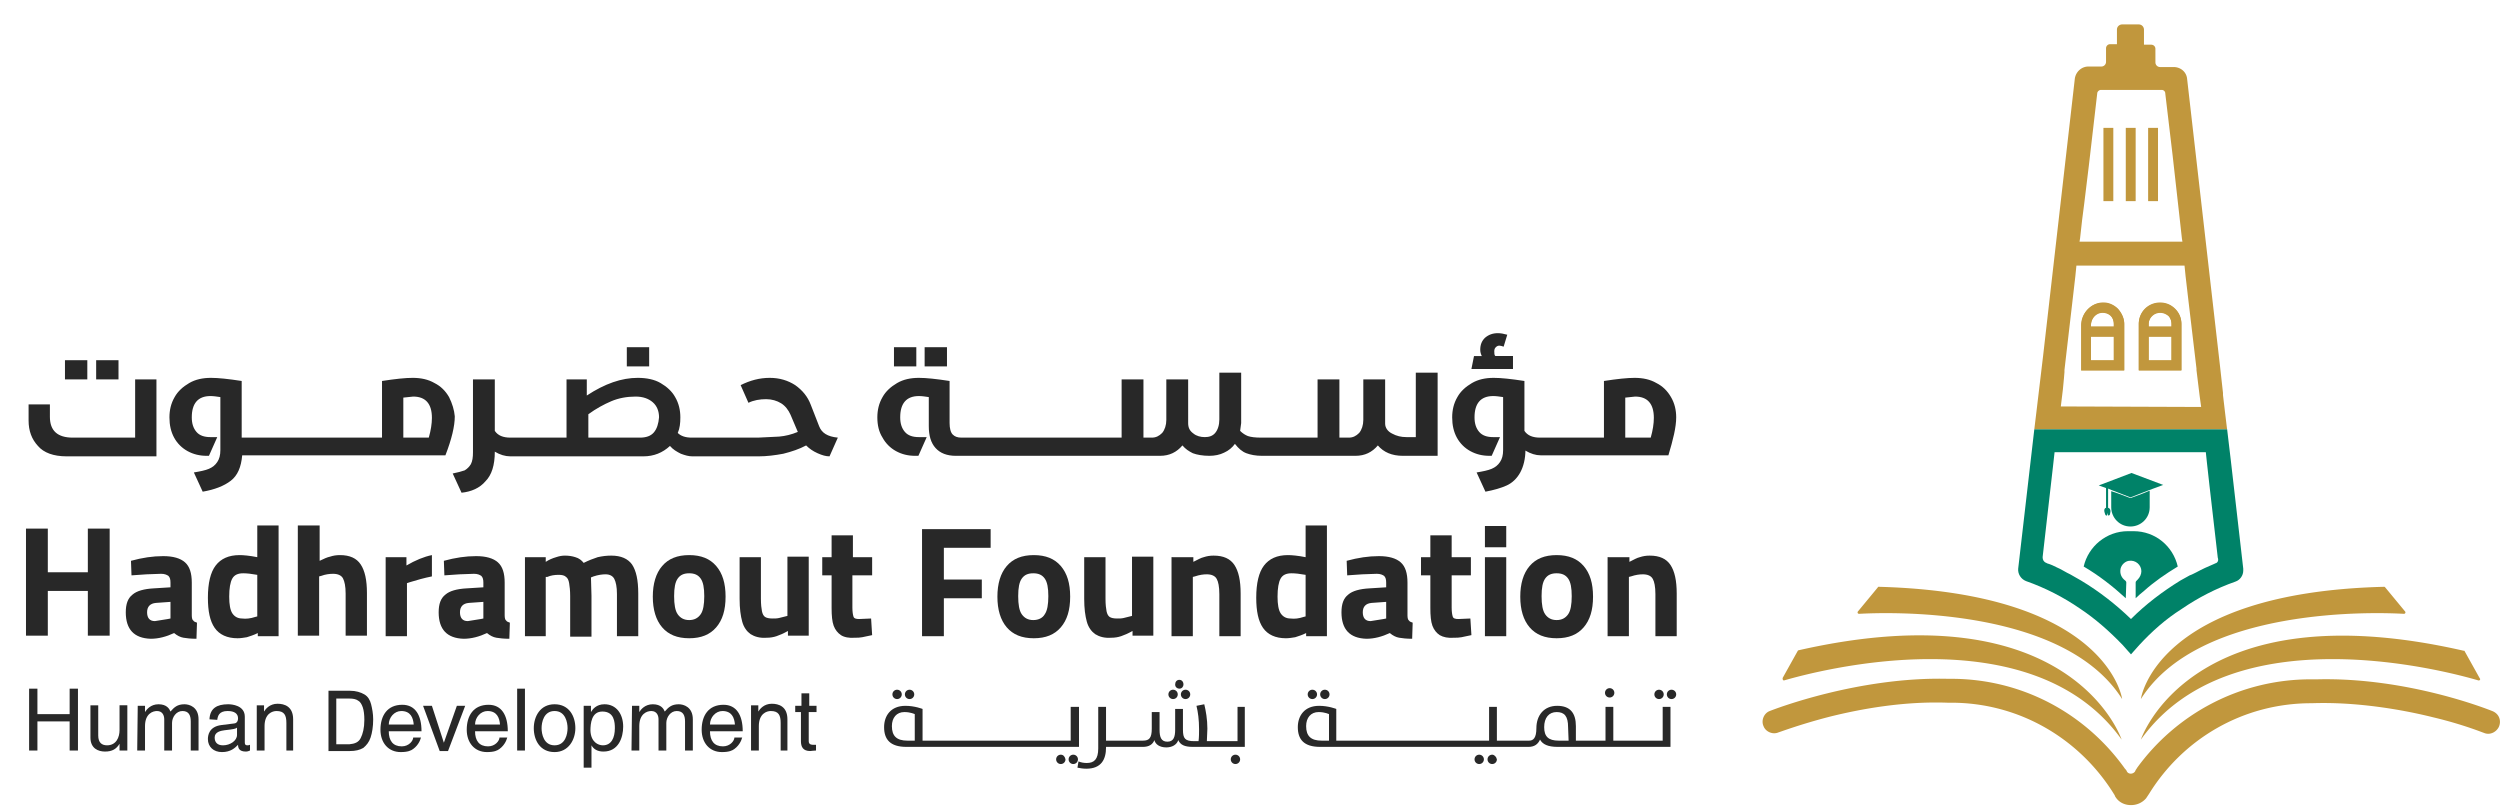
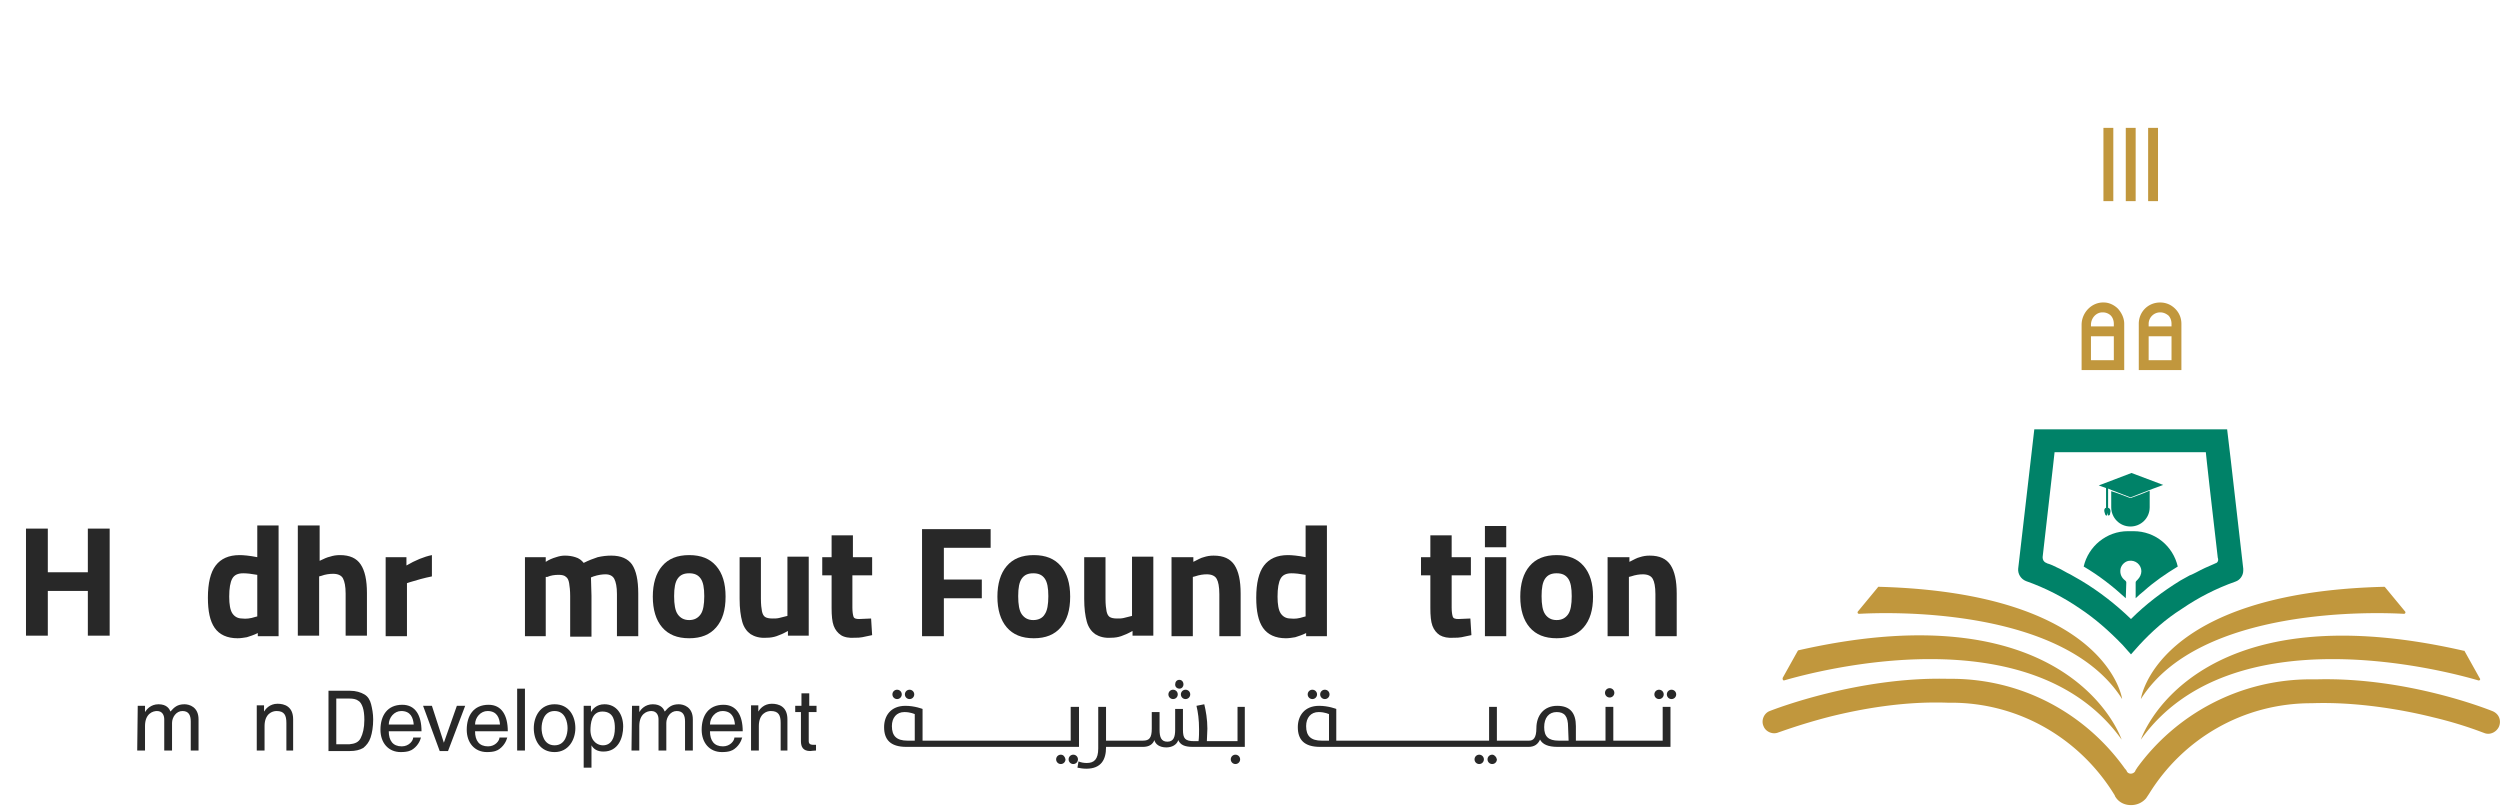
<svg xmlns="http://www.w3.org/2000/svg" xmlns:xlink="http://www.w3.org/1999/xlink" viewBox="0 0 481 155">
  <g fill="#c1973d">
-     <path d="M407.5 59.5c-.7-.7-1.7-1.2-2.7-1.2-2.3-.1-4.3 1.9-4.3 4.3v8.7h8.2v-8.9c0-1.1-.5-2.1-1.2-2.9zm-.8 9.9h-4.4v-4.6h4.4v4.6zm0-6.5h-4.4v-.3c0-1.3 1-2.4 2.2-2.4h.1c.5 0 1.1.2 1.5.6s.6 1 .6 1.6v.5h0zm11.8-3.4c-.8-.8-1.8-1.2-2.9-1.2-2.3 0-4.1 1.8-4.1 4.1v8.9h8.2v-8.9c0-1.1-.4-2.1-1.2-2.9zm-.7 9.9h-4.4v-4.6h4.4v4.6zm0-6.5h-4.4v-.5a2.22 2.22 0 0 1 2.2-2.2c.6 0 1.1.2 1.6.6.4.4.6 1 .6 1.6v.5h0zm.7-3.4c-.8-.8-1.8-1.2-2.9-1.2-2.3 0-4.1 1.8-4.1 4.1v8.9h8.2v-8.9c0-1.1-.4-2.1-1.2-2.9zm-.7 9.9h-4.4v-4.6h4.4v4.6zm0-6.5h-4.4v-.5a2.22 2.22 0 0 1 2.2-2.2c.6 0 1.1.2 1.6.6.4.4.6 1 .6 1.6v.5h0zm-10.3-3.4c-.7-.7-1.7-1.2-2.7-1.2-2.3-.1-4.3 1.9-4.3 4.3v8.7h8.2v-8.9c0-1.1-.5-2.1-1.2-2.9zm-.8 9.9h-4.4v-4.6h4.4v4.6zm0-6.5h-4.4v-.3c0-1.3 1-2.4 2.2-2.4h.1c.5 0 1.1.2 1.5.6s.6 1 .6 1.6v.5h0zm.8-3.4c-.7-.7-1.7-1.2-2.7-1.2-2.3-.1-4.3 1.9-4.3 4.3v8.7h8.2v-8.9c0-1.1-.5-2.1-1.2-2.9zm-.8 9.9h-4.4v-4.6h4.4v4.6zm0-6.5h-4.4v-.3c0-1.3 1-2.4 2.2-2.4h.1c.5 0 1.1.2 1.5.6s.6 1 .6 1.6v.5h0zm11.8-3.4c-.8-.8-1.8-1.2-2.9-1.2-2.3 0-4.1 1.8-4.1 4.1v8.9h8.2v-8.9c0-1.1-.4-2.1-1.2-2.9zm-.7 9.9h-4.4v-4.6h4.4v4.6zm0-6.5h-4.4v-.5a2.22 2.22 0 0 1 2.2-2.2c.6 0 1.1.2 1.6.6.4.4.6 1 .6 1.6v.5h0zm.7-3.4c-.8-.8-1.8-1.2-2.9-1.2-2.3 0-4.1 1.8-4.1 4.1v8.9h8.2v-8.9c0-1.1-.4-2.1-1.2-2.9zm-.7 9.9h-4.4v-4.6h4.4v4.6zm0-6.5h-4.4v-.5a2.22 2.22 0 0 1 2.2-2.2c.6 0 1.1.2 1.6.6.4.4.6 1 .6 1.6v.5h0zm-10.3-3.4c-.7-.7-1.7-1.2-2.7-1.2-2.3-.1-4.3 1.9-4.3 4.3v8.7h8.2v-8.9c0-1.1-.5-2.1-1.2-2.9zm-.8 9.9h-4.4v-4.6h4.4v4.6zm0-6.5h-4.4v-.3c0-1.3 1-2.4 2.2-2.4h.1c.5 0 1.1.2 1.5.6s.6 1 .6 1.6v.5h0zm.8-3.4c-.7-.7-1.7-1.2-2.7-1.2-2.3-.1-4.3 1.9-4.3 4.3v8.7h8.2v-8.9c0-1.1-.5-2.1-1.2-2.9zm-.8 9.9h-4.4v-4.6h4.4v4.6zm0-6.5h-4.4v-.3c0-1.3 1-2.4 2.2-2.4h.1c.5 0 1.1.2 1.5.6s.6 1 .6 1.6v.5h0zm11.8-3.4c-.8-.8-1.8-1.2-2.9-1.2-2.3 0-4.1 1.8-4.1 4.1v8.9h8.2v-8.9c0-1.1-.4-2.1-1.2-2.9zm-.7 9.9h-4.4v-4.6h4.4v4.6zm0-6.5h-4.4v-.5a2.22 2.22 0 0 1 2.2-2.2c.6 0 1.1.2 1.6.6.4.4.6 1 .6 1.6v.5h0zm.7-3.4c-.8-.8-1.8-1.2-2.9-1.2-2.3 0-4.1 1.8-4.1 4.1v8.9h8.2v-8.9c0-1.1-.4-2.1-1.2-2.9zm-.7 9.9h-4.4v-4.6h4.4v4.6zm0-6.5h-4.4v-.5a2.22 2.22 0 0 1 2.2-2.2c.6 0 1.1.2 1.6.6.4.4.6 1 .6 1.6v.5h0zm-13.1-4.6c-2.3-.1-4.3 1.9-4.3 4.3v8.7h8.2v-8.9c0-1.1-.4-2.1-1.2-2.9-.7-.7-1.6-1.2-2.7-1.2zm2 11.1h-4.4v-4.6h4.4v4.6zm0-6.5h-4.4v-.3c0-1.3 1-2.4 2.2-2.4h.1c.5 0 1.1.2 1.5.6s.6 1 .6 1.6v.5h0zm21.8 19.8l-.4-3.3-.4-3.4h0v-.4h0l-.6-5.4-6.3-55c-.1-1.3-1.2-2.3-2.6-2.3h-2.6c-.5 0-.9-.4-.9-.9V9.4c0-.5-.4-.8-.8-.8h-1.4V5.7c0-.5-.4-1-1-1h-3.2c-.5 0-1 .4-1 1v2.8H406c-.5 0-.8.4-.8.8v2.6c0 .5-.4.9-.9.9h-2.5c-1.3 0-2.4 1-2.6 2.3l-6.1 53.3-1.3 10.9-.4 3.3h0 4.5 0H424h0 4.5v.1zm-28.3-36.8l.4-3.6.4-3.1.9-7.4 1.6-13.8h0c0-.4.4-.7.7-.7h11.7a.68.68 0 0 1 .7.7h0l1.4 11.8 1.4 12.5.4 3.6h0l.1.6h-19.8l.1-.6h0 0zm-3.7 32.3l.4-3.3h0 0 0l.2-2.1.1-1.2v-.4l.3-2.6h0l1.5-12.9.3-2.6.2-2h20.8l.2 2 .5 4.3 1.6 13.5v.3l.6 4.9.3 2.2-27-.1h0zm19.1-19.9c-2.3 0-4.1 1.8-4.1 4.1v8.9h8.2v-8.9c0-1.1-.4-2.1-1.2-2.9s-1.8-1.2-2.9-1.2zm2.2 11.1h-4.4v-4.6h4.4v4.6zm0-6.5h-4.4v-.5a2.22 2.22 0 0 1 2.2-2.2c.6 0 1.1.2 1.6.6.4.4.6 1 .6 1.6v.5h0zm-13.1-4.6c-2.3-.1-4.3 1.9-4.3 4.3v8.7h8.2v-8.9c0-1.1-.4-2.1-1.2-2.9-.7-.7-1.6-1.2-2.7-1.2zm2 11.1h-4.4v-4.6h4.4v4.6zm0-6.5h-4.4v-.3c0-1.3 1-2.4 2.2-2.4h.1c.5 0 1.1.2 1.5.6s.6 1 .6 1.6v.5h0zm.8-3.4c-.7-.7-1.7-1.2-2.7-1.2-2.3-.1-4.3 1.9-4.3 4.3v8.7h8.2v-8.9c0-1.1-.5-2.1-1.2-2.9zm-.8 9.9h-4.4v-4.6h4.4v4.6zm0-6.5h-4.4v-.3c0-1.3 1-2.4 2.2-2.4h.1c.5 0 1.1.2 1.5.6s.6 1 .6 1.6v.5h0zm11.8-3.4c-.8-.8-1.8-1.2-2.9-1.2-2.3 0-4.1 1.8-4.1 4.1v8.9h8.2v-8.9c0-1.1-.4-2.1-1.2-2.9zm-.7 9.9h-4.4v-4.6h4.4v4.6zm0-6.5h-4.4v-.5a2.22 2.22 0 0 1 2.2-2.2c.6 0 1.1.2 1.6.6.4.4.6 1 .6 1.6v.5h0zm.7-3.4c-.8-.8-1.8-1.2-2.9-1.2-2.3 0-4.1 1.8-4.1 4.1v8.9h8.2v-8.9c0-1.1-.4-2.1-1.2-2.9zm-.7 9.9h-4.4v-4.6h4.4v4.6zm0-6.5h-4.4v-.5a2.22 2.22 0 0 1 2.2-2.2c.6 0 1.1.2 1.6.6.4.4.6 1 .6 1.6v.5h0zm-10.3-3.4c-.7-.7-1.7-1.2-2.7-1.2-2.3-.1-4.3 1.9-4.3 4.3v8.7h8.2v-8.9c0-1.1-.5-2.1-1.2-2.9zm-.8 9.9h-4.4v-4.6h4.4v4.6zm0-6.5h-4.4v-.3c0-1.3 1-2.4 2.2-2.4h.1c.5 0 1.1.2 1.5.6s.6 1 .6 1.6v.5h0zm.8-3.4c-.7-.7-1.7-1.2-2.7-1.2-2.3-.1-4.3 1.9-4.3 4.3v8.7h8.2v-8.9c0-1.1-.5-2.1-1.2-2.9zm-.8 9.9h-4.4v-4.6h4.4v4.6zm0-6.5h-4.4v-.3c0-1.3 1-2.4 2.2-2.4h.1c.5 0 1.1.2 1.5.6s.6 1 .6 1.6v.5h0zm11.8-3.4c-.8-.8-1.8-1.2-2.9-1.2-2.3 0-4.1 1.8-4.1 4.1v8.9h8.2v-8.9c0-1.1-.4-2.1-1.2-2.9zm-.7 9.9h-4.4v-4.6h4.4v4.6zm0-6.5h-4.4v-.5a2.22 2.22 0 0 1 2.2-2.2c.6 0 1.1.2 1.6.6.4.4.6 1 .6 1.6v.5h0zm.7-3.4c-.8-.8-1.8-1.2-2.9-1.2-2.3 0-4.1 1.8-4.1 4.1v8.9h8.2v-8.9c0-1.1-.4-2.1-1.2-2.9zm-.7 9.9h-4.4v-4.6h4.4v4.6zm0-6.5h-4.4v-.5a2.22 2.22 0 0 1 2.2-2.2c.6 0 1.1.2 1.6.6.4.4.6 1 .6 1.6v.5h0zm-10.3-3.4c-.7-.7-1.7-1.2-2.7-1.2-2.3-.1-4.3 1.9-4.3 4.3v8.7h8.2v-8.9c0-1.1-.5-2.1-1.2-2.9zm-.8 9.9h-4.4v-4.6h4.4v4.6zm0-6.5h-4.4v-.3c0-1.3 1-2.4 2.2-2.4h.1c.5 0 1.1.2 1.5.6s.6 1 .6 1.6v.5h0zm.8-3.4c-.7-.7-1.7-1.2-2.7-1.2-2.3-.1-4.3 1.9-4.3 4.3v8.7h8.2v-8.9c0-1.1-.5-2.1-1.2-2.9zm-.8 9.9h-4.4v-4.6h4.4v4.6zm0-6.5h-4.4v-.3c0-1.3 1-2.4 2.2-2.4h.1c.5 0 1.1.2 1.5.6s.6 1 .6 1.6v.5h0zm11.8-3.4c-.8-.8-1.8-1.2-2.9-1.2-2.3 0-4.1 1.8-4.1 4.1v8.9h8.2v-8.9c0-1.1-.4-2.1-1.2-2.9zm-.7 9.9h-4.4v-4.6h4.4v4.6zm0-6.5h-4.4v-.5a2.22 2.22 0 0 1 2.2-2.2c.6 0 1.1.2 1.6.6.4.4.6 1 .6 1.6v.5h0z" />
    <path d="M407.5 59.4c-.7-.7-1.7-1.2-2.7-1.2-2.3-.1-4.3 1.9-4.3 4.3v8.7h8.2v-8.9c0-1.1-.5-2.1-1.2-2.9zm-.8 9.9h-4.4v-4.6h4.4v4.6zm0-6.5h-4.4v-.3c0-1.3 1-2.4 2.2-2.4h.1c.5 0 1.1.2 1.5.6s.6 1 .6 1.6v.5h0zm11.8-3.4c-.8-.8-1.8-1.2-2.9-1.2-2.3 0-4.1 1.8-4.1 4.1v8.9h8.2v-8.9c0-1.1-.4-2.1-1.2-2.9zm-.7 9.9h-4.4v-4.6h4.4v4.6zm0-6.5h-4.4v-.5a2.22 2.22 0 0 1 2.2-2.2c.6 0 1.1.2 1.6.6.4.4.6 1 .6 1.6v.5h0zm-4.5-38.2h1.9v14.1h-1.9V24.6zm-4.3 0h1.9v14.1H409V24.6zm-4.3 0h1.9v14.1h-1.9V24.6zm76.1 115.2c-.5 1.1-1.8 1.7-2.9 1.2-.1 0-3.9-1.6-9.8-3-6-1.5-14.8-3-23.3-2.7h-.1c-13.2 0-24.7 6.9-31.2 17.4l-.6.9c-.7.8-1.7 1.3-2.9 1.3-1.3 0-2.4-.6-3-1.6-.1-.1-.1-.3-.2-.4-6.5-10.6-18.1-17.7-31.4-17.7-.2 0 0 0 0 0h-.7c-8.5-.3-16.7 1.2-22.7 2.7-5.8 1.5-9.7 3-9.8 3-1.1.5-2.5-.1-2.9-1.2-.5-1.1.1-2.5 1.2-2.9 1-.4 17.1-6.6 34.2-6.2h.7c13.7 0 25.8 6.7 33.3 17.1.1.2.4.4.5.7.3.6 1.2.6 1.6 0 .1-.3.3-.5.4-.7 7.5-10.3 19.7-17 33.4-17h1.3c17.2-.4 32.6 5.7 33.6 6.1 1.3.5 1.8 1.8 1.3 3h0zm-18.3-21.7c.3 0 .4-.3.2-.5l-3.8-4.6c-.1-.1-.1-.1-.2-.1-44.1 1.1-46.8 21.6-46.8 21.6 11.3-17.9 45.4-16.7 50.6-16.4h0zm-50.6 24.2c17.4-24.4 59.1-13.1 64.9-11.4.3.1.5-.2.3-.4l-2.9-5.2c0-.1-.1-.1-.2-.1-52.5-12-62.1 17.1-62.1 17.1h0zm-54.2-24.2c5.2-.3 39.3-1.5 50.6 16.4 0 0-2.7-20.4-46.8-21.6-.1 0-.2 0-.2.1l-3.8 4.6c-.2.2-.1.5.2.5h0zm-14.4 12.8c5.9-1.7 47.5-13 64.9 11.4 0 0-9.6-29.1-62.1-17.2-.1 0-.2.1-.2.1l-2.9 5.2c-.1.3.1.6.3.5h0z" />
  </g>
  <linearGradient id="A" gradientUnits="userSpaceOnUse" x1="391.084" y1="146.865" x2="434.229" y2="31.128">
    <stop offset=".659" stop-color="#008268" />
    <stop offset=".869" stop-color="#037b65" />
  </linearGradient>
  <path d="M412.4 94.9l-2.4.9h-.1-.1l-2.4-.9-1.2-.4v2.7.4c0 2 1.6 3.7 3.7 3.7 2 0 3.7-1.6 3.7-3.7v-.4-2.8c0 0-1.2.5-1.2.5z" fill="url(#A)" />
  <linearGradient id="B" gradientUnits="userSpaceOnUse" x1="390.177" y1="146.526" x2="433.321" y2="30.789">
    <stop offset=".659" stop-color="#008268" />
    <stop offset=".869" stop-color="#037b65" />
  </linearGradient>
  <path d="M405.2 97.7c-.7.2-.1 1.4-.1 1.4s.1.1.3.1l.1-.5.1.5c.1 0 .2-.1.3-.1 0 0 .5-1.2-.3-1.4V94l.7.3 1.3.5 2.3.9 2.3-.9 1.3-.5 2.7-1-6.1-2.3-6.3 2.4 1.4.5v3.8h0z" fill="url(#B)" />
  <linearGradient id="C" gradientUnits="userSpaceOnUse" x1="395.221" y1="148.407" x2="438.366" y2="32.67">
    <stop offset=".659" stop-color="#008268" />
    <stop offset=".869" stop-color="#037b65" />
  </linearGradient>
  <path d="M409.1 112.1c0-.2-.1-.3-.2-.4-.7-.5-1.1-1.3-.9-2.3.2-.8.9-1.4 1.6-1.5 1.3-.2 2.4.8 2.4 2 0 .6-.3 1.2-.7 1.6h0l-.2.2c-.1.1-.2.2-.2.4v3c.5-.5 1.1-1 1.6-1.4 2-1.8 4.2-3.3 6.5-4.7-.9-3.9-4.3-6.8-8.5-6.8h-1.1c-4.1 0-7.6 2.9-8.5 6.8 2.9 1.7 5.6 3.8 8.1 6.1l.1-3h0z" fill="url(#C)" />
  <linearGradient id="D" gradientUnits="userSpaceOnUse" x1="392.489" y1="147.389" x2="435.633" y2="31.652">
    <stop offset=".659" stop-color="#008268" />
    <stop offset=".869" stop-color="#037b65" />
  </linearGradient>
  <path d="M431.6 109.4l-2.4-20.9-.7-5.9h-37.1l-3.1 26.8c-.1 1 .5 2 1.5 2.4 3.7 1.3 7.2 3.1 10.4 5.3 3 2 5.7 4.4 8.2 7l1.6 1.8 1.6-1.8c2.4-2.6 5.1-5 8.1-6.9 3.2-2.2 6.7-4 10.4-5.3.9-.3 1.5-1.2 1.5-2.1v-.4zm-5.4-1c-.1 0-.1.1-.2.1-1.2.5-2.3 1-3.4 1.6l-.6.3c-.2.1-.4.2-.7.3-.3.2-.6.3-.9.5s-.6.3-.9.5c-3.4 2.1-6.6 4.5-9.5 7.4-2.9-2.8-6.1-5.3-9.6-7.4l-2.1-1.2-.6-.3c-.3-.2-.6-.3-.9-.5s-.6-.3-1-.5c-.6-.3-1.2-.6-1.9-.8-.1 0-.1-.1-.2-.1-.5-.2-.7-.6-.7-1.1l2-17.5.3-2.7h29.1l.2 1.9.5 4.5 1.6 13.9c.2.5 0 1-.5 1.1h0z" fill="url(#D)" />
  <g fill="#282828">
-     <path d="M12.8 87.8h17.3V73H26v11.2H14c-2.9 0-4.4-1.3-4.4-4v-2.4H5.5v3.1c0 2 .6 3.6 1.8 4.9 1.1 1.3 3 2 5.5 2zm-.3-18.5h4.3V73h-4.3v-3.7zm6 0h4.3V73h-4.3v-3.7zm67.9 7.1c-.7-1.2-1.6-2.1-2.8-2.7-1.2-.7-2.6-1-4.2-1-1.4 0-3.3.2-5.9.6v10.9h-1.8 0-3.9 0-3.9H60h0-3.9-3.9 0-3.9 0-1.8V73.3c-2.6-.4-4.5-.6-5.9-.6-1.6 0-3 .3-4.2 1s-2.2 1.6-2.8 2.7c-.7 1.2-1 2.5-1 3.9 0 1.5.3 2.8.9 3.9s1.5 2 2.6 2.6 2.3.9 3.7.9h.4l1.6-3.6h-1.3c-1.2 0-2.1-.3-2.7-1s-.9-1.6-.9-2.8c0-2.7 1.2-4.1 3.6-4.1.6 0 1.2.1 1.9.2v10.2c0 1-.2 1.7-.6 2.3s-.9 1-1.6 1.3-1.7.5-2.9.7l1.7 3.7c2.3-.4 4.1-1.1 5.4-2.1s2-2.6 2.2-4.9h1.9 0 3.9 0 3.9H60h0 3.9 3.9 0 3.9 0 14c1.2-3.1 1.8-5.6 1.8-7.5-.1-1.2-.5-2.5-1.1-3.7zm-3.9 7.8h-4.9v-7.7l1.9-.2c2.4 0 3.6 1.4 3.6 4.1 0 1.1-.2 2.4-.6 3.8zm38.1-17.4h4.3v3.7h-4.3v-3.7zm37 15.2l-1.6-4.1c-.6-1.6-1.6-2.8-3-3.8-1.4-.9-3-1.4-4.9-1.4-2 0-3.8.5-5.6 1.4l1.5 3.4c1-.5 2.2-.7 3.4-.7 1.1 0 2.1.3 2.9.8s1.4 1.3 1.8 2.2l1.4 3.3c-1.2.5-2.4.8-3.6.9l-4.1.2h-5 0-3.8 0-3.9c-1.2 0-2.1-.3-2.7-.9.4-.9.5-1.9.5-3 0-1.4-.3-2.7-1-3.9-.6-1.1-1.6-2-2.8-2.7s-2.7-1-4.4-1c-3.1 0-6.3 1.1-9.8 3.4V73H109v11.2h-3-3.9 0-3.9c-1.4 0-2.4-.4-3-1.3V73H91v14c0 1-.1 1.7-.4 2.3-.3.5-.7.9-1.2 1.2-.6.2-1.3.4-2.3.6l1.7 3.7c1.9-.2 3.5-.9 4.6-2.2 1.2-1.2 1.8-3.1 1.8-5.7h0c1 .6 2 .9 3 .9h3.9 0 3.9 17.8c2 0 3.7-.7 5.1-2 .6.7 1.3 1.1 2.1 1.5.8.3 1.5.5 2.2.5h3.9 0 3.9 0 5c1.5 0 3.1-.2 4.7-.5 1.6-.4 3.1-.9 4.4-1.6.6.6 1.3 1.1 2.2 1.5s1.6.6 2.3.6l1.6-3.6c-2-.2-3.1-.9-3.6-2.2h0zm-31.8 1.2c-.6.7-1.5 1-2.7 1h-9.9v-4.5c1.5-1.1 3-1.9 4.4-2.5s3-.9 4.7-.9c1.4 0 2.5.4 3.3 1.1s1.2 1.7 1.2 2.9c-.1 1.2-.4 2.2-1 2.9zm52.1-16.4h4.3v3.7h-4.3v-3.7zm-5.9 0h4.3v3.7H172v-3.7zm67.8 20.4c.8.3 1.8.5 3 .5h0 3.9 3.9 0 10.2c1.8 0 3.2-.7 4.3-2 1.1 1.3 2.7 2 4.8 2h6.7v-16h-4.2v12.4h-1.8c-1 0-1.9-.2-2.8-.7-.8-.4-1.3-1.1-1.3-1.9V73h-4.2v7.8c0 1-.3 1.9-.8 2.5-.6.6-1.2.9-2 .9h-1.8V73h-4.2v11.2h-3 0-3.9-3.9c-1.2 0-2-.1-2.6-.3-.5-.2-1-.5-1.5-1l.2-1.5v-9.7h-4.2v9c0 1.1-.3 2-.8 2.6s-1.2.8-2 .8-1.6-.2-2.2-.7c-.7-.5-1-1.1-1-2V73h-4.2v7.8c0 1-.3 1.9-.8 2.5-.6.6-1.2.9-2 .9H220V73h-4.2v11.2h-3-3.8 0-3.9-3.9 0-3.9 0-3.9-3.9 0-3.9-.6c-.8 0-1.3-.2-1.7-.6s-.6-1.2-.6-2.2v-8.1c-2.6-.4-4.5-.6-5.9-.6-1.6 0-3 .3-4.2 1s-2.2 1.6-2.8 2.7c-.7 1.2-1 2.5-1 3.9 0 1.5.3 2.8 1 3.9.6 1.1 1.5 2 2.6 2.6s2.3.9 3.7.9h.6l1.6-3.6h-1.5c-1.2 0-2.1-.3-2.7-1s-.9-1.6-.9-2.8c0-2.7 1.2-4.1 3.6-4.1.6 0 1.2.1 1.9.2V82c0 1.8.4 3.2 1.3 4.2s2.2 1.5 3.9 1.5h1.8 3.9 0 3.9 3.9 0 3.9 0 3.9 3.9 0 3.9 10.2c1.8 0 3.2-.7 4.3-2 .6.7 1.2 1.1 2 1.5.8.3 1.9.5 3.2.5 1 0 2-.2 2.8-.6.9-.4 1.6-1 2.1-1.7.7.9 1.4 1.5 2.2 1.8h0zm51.3-18.7h-3.4c-.2-.2-.2-.5-.2-.9s.1-.6.3-.8.4-.3.7-.3c.2 0 .5.1.8.2l.7-2.3c-.7-.2-1.3-.3-1.8-.3-1 0-1.8.3-2.5.9-.6.6-.9 1.3-.9 2.3 0 .4.1.8.3 1.2h-1.5l-.5 2.5h8v-2.5h0zm31.4 11.8c0-1.4-.3-2.7-1-3.9s-1.6-2.1-2.8-2.7c-1.2-.7-2.6-1-4.2-1-1.4 0-3.3.2-5.9.6v10.9h-1.8-10.5c-1.4 0-2.4-.4-3-1.3v-9.6c-2.6-.4-4.5-.6-5.9-.6-1.6 0-3 .3-4.2 1s-2.2 1.6-2.8 2.7c-.7 1.2-1 2.5-1 3.9 0 1.5.3 2.8.9 3.9s1.5 2 2.6 2.6 2.3.9 3.7.9h.4l1.6-3.6h-1.3c-1.2 0-2.1-.3-2.7-1s-.9-1.6-.9-2.8c0-2.7 1.2-4.1 3.6-4.1.6 0 1.2.1 1.9.2v10.2c0 1-.2 1.7-.6 2.3s-.9 1-1.6 1.3-1.7.5-2.9.7l1.7 3.7c1.6-.3 3-.7 4.1-1.2s2-1.4 2.6-2.5 1-2.6 1-4.4v.2c1 .6 2 .9 2.9.9H307h14c.9-3 1.5-5.4 1.5-7.3zm-4.9 3.9h-4.9v-7.7l1.9-.2c2.4 0 3.6 1.4 3.6 4.1 0 1.1-.2 2.4-.6 3.8zM13.4 132.5H15v11.9h-1.6v-5.6H7.2v5.6H5.6v-11.9h1.6v4.9h6.2v-4.9zm9.6 11.9v-1.3h0c-.6 1-1.4 1.5-2.8 1.5-1.3 0-2.8-.6-2.8-2.7v-6.2h1.5v5.8c0 1.4.7 1.9 1.7 1.9 1.8 0 2.4-1.6 2.4-2.9v-4.8h1.5v8.7H23z" />
    <use xlink:href="#F" />
-     <path d="M40.3 138.4c.1-2.1 1.4-2.9 3.6-2.9.7 0 3.2.2 3.2 2.4v5c0 .4.2.5.5.5.1 0 .3 0 .5-.1v1.1c-.2.1-.5.2-.8.2-1.3 0-1.5-.7-1.5-1.3-.6.6-1.4 1.4-3.1 1.4-1.6 0-2.7-1-2.7-2.5 0-.7.2-2.4 2.6-2.7l2.4-.3c.3 0 .8-.2.8-1 0-.9-.7-1.4-2-1.4-1.7 0-1.9 1-2 1.7l-1.5-.1h0zm5.3 1.6c-.2.2-.6.3-2.4.5-.7.1-1.9.3-1.9 1.4 0 .9.5 1.5 1.6 1.5 1.4 0 2.7-.9 2.7-2 0 0 0-1.4 0-1.4z" />
    <use xlink:href="#G" />
    <path d="M81 141.7c0 .4-.4 1.6-1.5 2.4-.4.3-1 .6-2.4.6-2.4 0-3.9-1.8-3.9-4.3 0-2.7 1.3-4.8 4.2-4.8 2.5 0 3.7 2 3.7 5.1h-6.3c0 1.8.8 2.9 2.5 2.9 1.4 0 2.2-1.1 2.2-1.7H81v-.2zm-1.4-2.3c-.1-1.3-.6-2.6-2.4-2.6-1.3 0-2.4 1.2-2.4 2.6h4.8zm8.3-3.6h1.6l-3.3 8.7h-1.6l-3.2-8.7h1.7l2.3 7.1h0l2.5-7.1z" />
    <use xlink:href="#H" />
    <path d="M101 144.4h-1.5v-11.9h1.5v11.9zm5.7-8.9c2.8 0 4 2.3 4 4.6 0 2.2-1.3 4.6-4 4.6-2.8 0-4-2.3-4-4.6 0-2.2 1.2-4.6 4-4.6zm0 7.9c2.1 0 2.5-2.2 2.5-3.3s-.4-3.3-2.5-3.3-2.5 2.2-2.5 3.3.4 3.3 2.5 3.3zm5.6-7.6h1.4v1.2h0c.3-.5 1-1.5 2.6-1.5 2.3 0 3.6 1.9 3.6 4.3 0 2.1-.9 4.8-3.8 4.8-1.2 0-1.9-.5-2.3-1.2h0v4.3h-1.5v-11.9h0zm3.7 7.6c1.6 0 2.3-1.4 2.3-3.3 0-1.1-.1-3.2-2.4-3.2-2.1 0-2.3 2.3-2.3 3.7.1 2.2 1.5 2.8 2.4 2.8z" />
    <use xlink:href="#F" x="95.1" />
    <use xlink:href="#H" x="45.2" />
    <use xlink:href="#G" x="95.1" />
    <path d="M155.6 137v5.6c0 .7.6.7.9.7h.5v1.1c-.5 0-.9.1-1.1.1-1.4 0-1.8-.8-1.8-1.9V137H153v-1.2h1.2v-2.4h1.5v2.4h1.4v1.2h-1.5 0zm50.9 8.2c-.5 0-.9.4-.9.9s.4.9.9.9.9-.4.9-.9-.4-.9-.9-.9zm-2.4 0c-.5 0-.9.4-.9.9s.4.9.9.9.9-.4.9-.9c-.1-.5-.4-.9-.9-.9zm1.9-9.2v6.5h-28.5v-6.1s-1.5-.6-3.3-.6c-2.8 0-4.1 1.9-4.1 4.1 0 2.3 1.1 3.8 4.3 3.8h33.2V136H206zm-30 6.5h-1.4c-2.1 0-3-.9-3-2.8 0-1.6.9-2.7 2.4-2.7 1.2 0 2 .4 2 .4v5.1zm49.7-9.8c-.5 0-.9.4-.9.9s.4.9.9.9.9-.4.9-.9-.4-.9-.9-.9zm1.2-1.9c-.5 0-.8.4-.8.9s.4.8.8.8c.5 0 .8-.4.8-.8 0-.5-.3-.9-.8-.9zm1.2 1.9c-.5 0-.9.4-.9.9s.4.9.9.9.9-.4.9-.9-.4-.9-.9-.9zm9.6 12.5c-.5 0-.9.4-.9.9s.4.9.9.9.9-.4.9-.9-.4-.9-.9-.9zm1.8-9.2v7.7h-10c-1.6 0-2.4-.4-2.8-1.3-.3.9-1.2 1.4-2.3 1.4-1.3 0-2.1-.6-2.3-1.4-.3.8-1 1.3-2.2 1.3h-7.1v.1c0 2.3-.9 4.1-3.8 4.1-.6 0-1.2-.1-1.7-.2l.2-1.2c.5.2 1 .3 1.6.3 1.4 0 2.2-.7 2.2-2.8v-8h1.5v6.5h7.1c1.2 0 1.7-.5 1.7-2.3V137h1.5v3.4c0 1.4.3 2.3 1.5 2.3s1.5-.9 1.5-2.3v-4h1.5v4c0 1.7.4 2.2 2.2 2.2h.8c.1-.7.1-1.7.1-2.3 0-1.8-.2-3.3-.5-4.5l1.5-.3c.3 1.2.6 2.9.6 4.7l-.1 2.4h5.9V136h1.4 0zm-67.8-2.4c0-.5.4-.9.9-.9s.9.4.9.9-.4.9-.9.9-.9-.4-.9-.9zm2.4 0c0-.5.4-.9.9-.9s.9.4.9.9-.4.9-.9.9-.9-.4-.9-.9zm80.8-.9c-.5 0-.9.4-.9.9s.4.9.9.9.9-.4.9-.9-.4-.9-.9-.9zm-2.4 0c-.5 0-.9.4-.9.9s.4.9.9.9.9-.4.9-.9-.4-.9-.9-.9zm34.6 12.5c-.5 0-.9.4-.9.9s.4.9.9.9.9-.4.9-.9c-.1-.5-.5-.9-.9-.9zm-2.5 0c-.5 0-.9.4-.9.9s.4.9.9.9.9-.4.9-.9-.4-.9-.9-.9zm25.1-12.8c-.5 0-.9.4-.9.9s.4.9.9.9.9-.4.9-.9-.4-.9-.9-.9zm11.9.3c-.5 0-.9.4-.9.9s.4.9.9.9.9-.4.9-.9-.4-.9-.9-.9zm-2.4 0c-.5 0-.9.4-.9.9s.4.9.9.9.9-.4.9-.9-.4-.9-.9-.9zm.7 3.3v6.5h-9.5V136h-1.5v6.5h-5.7v-2.8c0-2.5-1.1-3.9-3.6-3.9-2.6 0-4 1.9-4 4.3 0 1.9-.6 2.4-1.4 2.4H288V136h-1.5v6.5h-29.4v-6.1s-1.5-.6-3.3-.6c-2.8 0-4.1 1.9-4.1 4.1 0 2.3 1.1 3.8 4.3 3.8h40.1c1.1 0 1.8-.5 2.2-1.4.5.9 1.5 1.4 3.4 1.4h21.7V136h-1.5 0zm-64.2 6.5h-1.4c-2.1 0-3-.9-3-2.8 0-1.6.9-2.7 2.4-2.7 1.2 0 2 .4 2 .4v5.1zm46.1 0h-1.9c-2 0-2.8-.8-2.8-2.6s.9-2.9 2.4-2.9 2.2.8 2.2 2.9l.1 2.6h0zm-231.7-8.9c.7.4 1.1 1.1 1.3 1.9s.4 1.8.4 2.9c0 1.4-.2 2.6-.5 3.5s-.8 1.5-1.4 2c-.7.4-1.5.6-2.6.6h-4.1v-11.6h4.1c1.2 0 2.1.3 2.8.7h0zm-.7 8.4c.4-.8.7-1.9.7-3.5 0-1-.1-1.8-.3-2.4s-.5-1.1-.9-1.3c-.4-.3-1-.4-1.7-.4h-2.5v8.8h2.5c1.1-.1 1.8-.4 2.2-1.2h0zm-48.3-40.3v20.6h-4.2v-8.6H9.2v8.6H5v-20.6h4.2v8.4h7.7v-8.4h4.2 0z" />
    <use xlink:href="#I" />
    <path d="M41.3 120.8c-.9-1.3-1.3-3.2-1.3-5.8 0-2.8.5-4.9 1.5-6.2s2.5-2 4.6-2c.7 0 1.9.1 3.4.4v-6.1h4.1v21.3h-4v-.6c-.8.4-1.5.6-2.1.8-.6.1-1.2.2-1.8.2-2 0-3.5-.7-4.4-2zm7.8-2.1l.4-.1v-8c-1.1-.2-2-.3-2.7-.3-1 0-1.7.3-2.1 1s-.6 1.9-.6 3.5c0 1.5.2 2.6.6 3.2s1 1 1.9 1c.7.1 1.6 0 2.5-.3zm8.3-17.6h4.1v6.8c.8-.4 1.5-.7 2-.8.6-.2 1.2-.3 1.9-.3 1.9 0 3.2.6 4 1.8s1.2 3 1.2 5.5v8.2h-4.1v-8.1c0-1.4-.2-2.3-.5-2.9s-1-.9-1.9-.9c-.7 0-1.5.1-2.3.4l-.4.1v11.4h-4.1v-21.2h.1zm16.8 6.1h4v1.6c1.7-1 3.4-1.7 4.9-2v4.1c-1.5.3-2.9.7-4.2 1.1l-.6.2v10.2h-4.1c0 0 0-15.2 0-15.2z" />
    <use xlink:href="#I" x="60.2" />
    <path d="M101 107.2h4v.9c.6-.4 1.3-.7 2-.9.6-.2 1.1-.3 1.7-.3.7 0 1.4.1 2 .3.7.2 1.2.6 1.6 1.1 1-.5 1.8-.8 2.7-1.1.9-.2 1.7-.3 2.6-.3 1.9 0 3.2.6 4 1.7.8 1.2 1.2 3 1.2 5.6v8.2h-4.1v-8.1c0-1.4-.2-2.3-.5-2.9s-.9-.9-1.7-.9c-.6 0-1.4.1-2.3.4l-.5.2.1 3.5v7.9h-4.1v-7.8c0-1.1-.1-1.9-.2-2.5s-.3-1-.6-1.2c-.3-.3-.8-.4-1.4-.4-.8 0-1.5.1-2.2.4h-.3v11.4h-4v-15.2z" />
    <use xlink:href="#J" />
    <use xlink:href="#K" />
    <path d="M161.8 122.2c-.6-.4-1.1-1-1.4-1.8s-.4-2-.4-3.4v-6.3h-1.8v-3.5h1.8V103h4.1v4.2h3.7v3.5H164v6.2c0 .8.1 1.4.2 1.7.1.4.5.5 1.1.5l2.3-.1.2 3.2-1.9.4c-.5.1-.9.1-1.4.1-1.1.1-2.1-.1-2.7-.5h0zm19.8-16.8v6.1h7.3v3.6h-7.3v7.3h-4.2v-20.6h13.2v3.6h-9zm12.1 15.3c-1.2-1.4-1.8-3.4-1.8-5.9s.6-4.5 1.8-5.9 2.9-2.1 5.2-2.1 4 .7 5.2 2.1 1.8 3.3 1.8 5.9-.6 4.5-1.8 5.9-2.9 2.1-5.2 2.1-4-.7-5.2-2.1zm7.3-2.5c.5-.7.7-1.9.7-3.5s-.2-2.7-.7-3.4-1.2-1-2.2-1-1.7.3-2.2 1-.7 1.8-.7 3.4.2 2.8.7 3.5 1.2 1.1 2.2 1.1 1.8-.4 2.2-1.1z" />
    <use xlink:href="#K" x="66.3" />
    <use xlink:href="#L" />
    <path d="M243 120.8c-.9-1.3-1.3-3.2-1.3-5.8 0-2.8.5-4.9 1.5-6.2s2.5-2 4.6-2c.7 0 1.9.1 3.4.4v-6.1h4.1v21.3h-4v-.6c-.8.4-1.5.6-2.1.8-.6.1-1.2.2-1.8.2-2 0-3.5-.7-4.4-2zm7.8-2.1l.4-.1v-8c-1.1-.2-2-.3-2.7-.3-1 0-1.7.3-2.1 1s-.6 1.9-.6 3.5c0 1.5.2 2.6.6 3.2s1 1 1.9 1c.8.1 1.6 0 2.5-.3h0z" />
    <use xlink:href="#I" x="233.9" />
    <path d="M277 122.2c-.6-.4-1.1-1-1.4-1.8s-.4-2-.4-3.4v-6.3h-1.8v-3.5h1.8V103h4.1v4.2h3.7v3.5h-3.7v6.2c0 .8.1 1.4.2 1.7.1.4.5.5 1.1.5l2.3-.1.2 3.2-1.9.4c-.5.1-.9.1-1.4.1-1.2.1-2.1-.1-2.8-.5h0zm8.7-21h4.1v4.1h-4.1v-4.1zm0 6h4.1v15.2h-4.1v-15.2z" />
    <use xlink:href="#J" x="166.9" />
    <use xlink:href="#L" x="83.9" />
  </g>
  <defs>
    <path id="F" d="M26.5 135.8h1.4v1.2h0c.3-.5 1.1-1.5 2.6-1.5 1.6 0 2.1.9 2.3 1.4.7-.8 1.3-1.4 2.7-1.4.9 0 2.7.5 2.7 2.9v6h-1.5v-5.6c0-1.2-.4-2-1.6-2s-2 1.2-2 2.3v5.3h-1.5v-6c0-.7-.3-1.6-1.4-1.6-.8 0-2.3.5-2.3 2.9v4.7h-1.5l.1-8.6h0z" />
    <path id="G" d="M56.6 144.4h-1.5v-5.3c0-1.5-.4-2.3-1.9-2.3-.8 0-2.3.5-2.3 2.9v4.7h-1.5v-8.7h1.4v1.2h0c.3-.5 1.1-1.5 2.6-1.5 1.3 0 3 .5 3 3v6h.2z" />
    <path id="H" d="M97.6 141.7c0 .4-.4 1.6-1.5 2.4-.4.3-1 .6-2.4.6-2.4 0-3.9-1.8-3.9-4.3 0-2.7 1.3-4.8 4.2-4.8 2.5 0 3.7 2 3.7 5.1h-6.3c0 1.8.8 2.9 2.5 2.9 1.4 0 2.2-1.1 2.2-1.7h1.5v-.2zm-1.4-2.3c-.1-1.3-.6-2.6-2.4-2.6-1.3 0-2.4 1.2-2.4 2.6h4.8z" />
-     <path id="I" d="M24.2 117.8c0-1.6.4-2.7 1.3-3.4.8-.7 2.2-1.1 4.1-1.2l3.2-.2v-.9c0-.6-.1-1-.4-1.3-.3-.2-.7-.4-1.4-.4l-2.8.1-2.9.2-.1-2.8c2.2-.6 4.2-.9 6.2-.9 1.9 0 3.3.4 4.2 1.2s1.3 2.1 1.3 3.9v6.3c0 .5.1.9.3 1 .1.2.4.3.7.4l-.1 3.1c-1.1 0-1.9-.1-2.5-.2s-1.2-.4-1.8-.9c-1.5.7-3 1.1-4.5 1.1-3.2-.1-4.8-1.8-4.8-5.1zm8.1 1.3l.5-.1v-3.2l-2.8.2c-1.1.1-1.7.7-1.7 1.8s.5 1.7 1.5 1.7l2.5-.4z" />
    <path id="J" d="M127.4 120.7c-1.2-1.4-1.8-3.4-1.8-5.9s.6-4.5 1.8-5.9 2.9-2.1 5.2-2.1 4 .7 5.2 2.1 1.8 3.3 1.8 5.9-.6 4.5-1.8 5.9-2.9 2.1-5.2 2.1-4-.7-5.2-2.1zm7.4-2.5c.5-.7.7-1.9.7-3.5s-.2-2.7-.7-3.4-1.2-1-2.2-1-1.7.3-2.2 1-.7 1.8-.7 3.4.2 2.8.7 3.5 1.2 1.1 2.2 1.1 1.7-.4 2.2-1.1z" />
    <path id="K" d="M144.4 122c-.7-.5-1.3-1.3-1.6-2.4s-.5-2.5-.5-4.4v-8h4.1v8c0 1.1.1 1.9.2 2.4s.3.9.6 1.1.8.3 1.4.3c.5 0 .9 0 1.3-.1l1.6-.4v-11.4h4.1v15.2h-4v-.9c-.9.5-1.6.8-2.2 1s-1.2.3-1.9.3c-1.3.1-2.3-.2-3.1-.7h0z" />
    <path id="L" d="M225.6 107.2h4v.9c.8-.4 1.5-.8 2-.9.6-.2 1.2-.3 1.9-.3 1.9 0 3.2.6 4 1.8s1.2 3 1.2 5.5v8.2h-4.1v-8.1c0-1.4-.2-2.4-.5-2.9-.3-.6-1-.9-1.9-.9-.7 0-1.4.1-2.3.4l-.4.1v11.4h-4.1v-15.2h.2z" />
  </defs>
</svg>